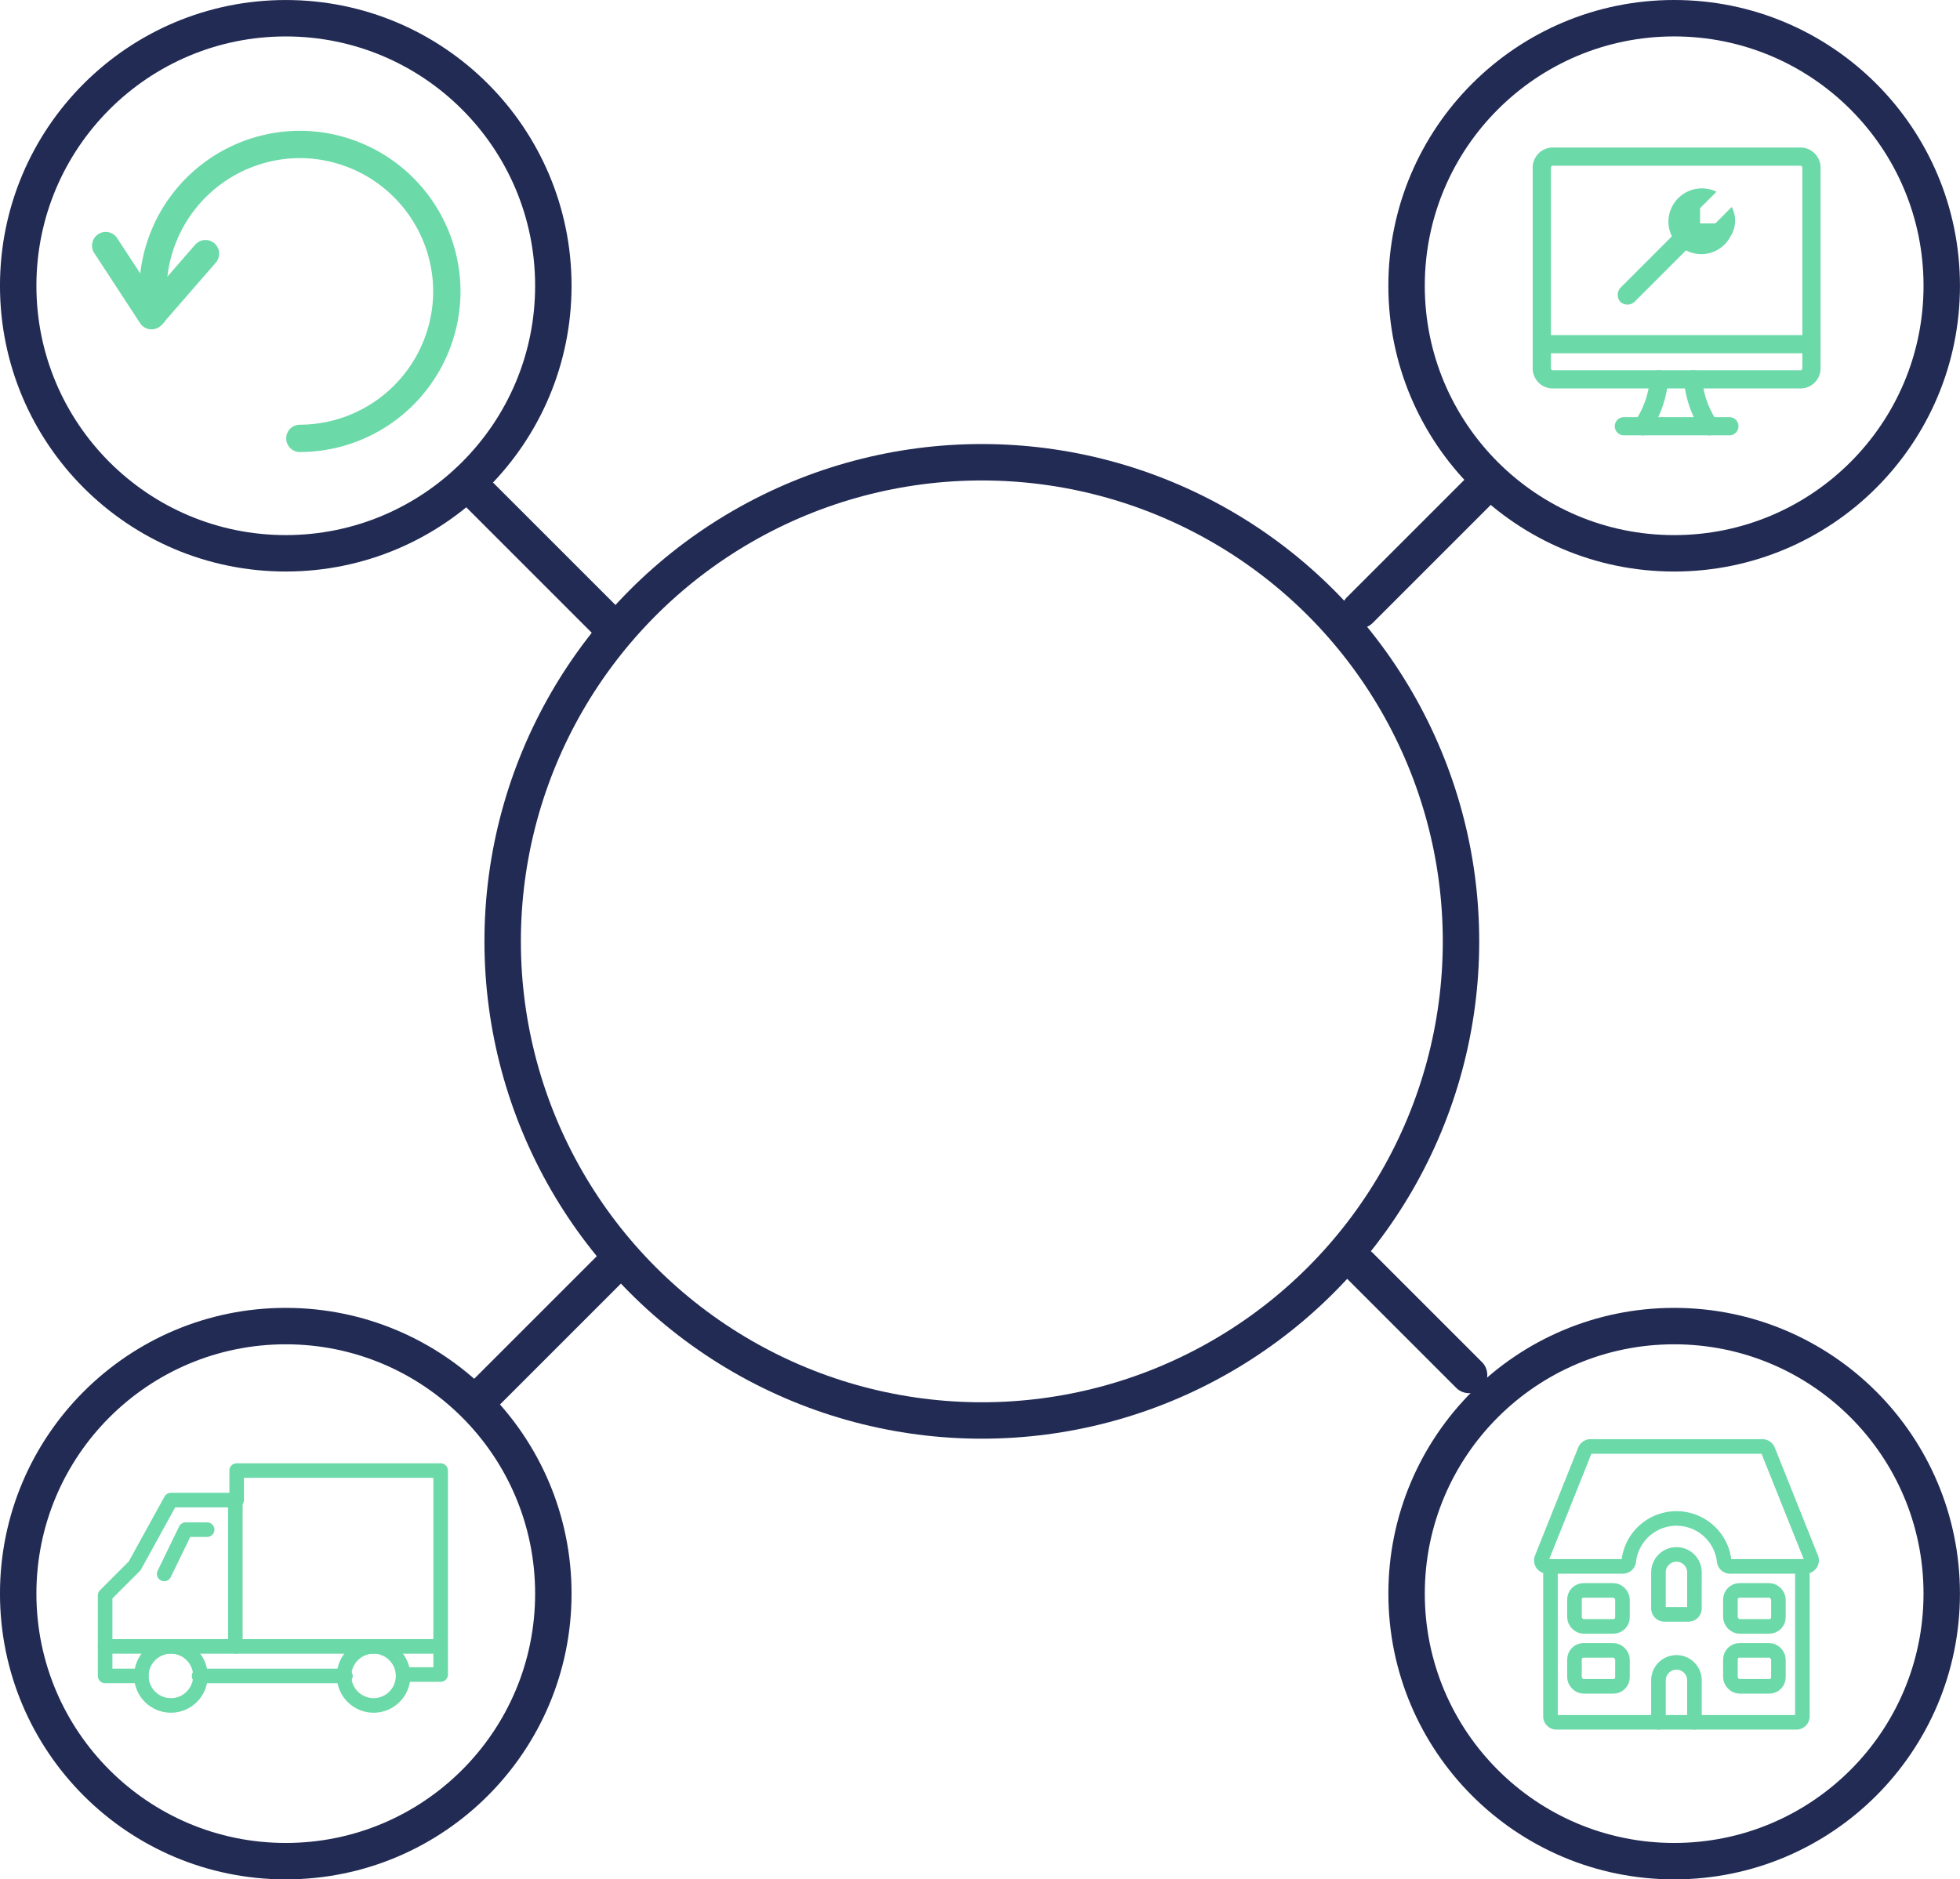
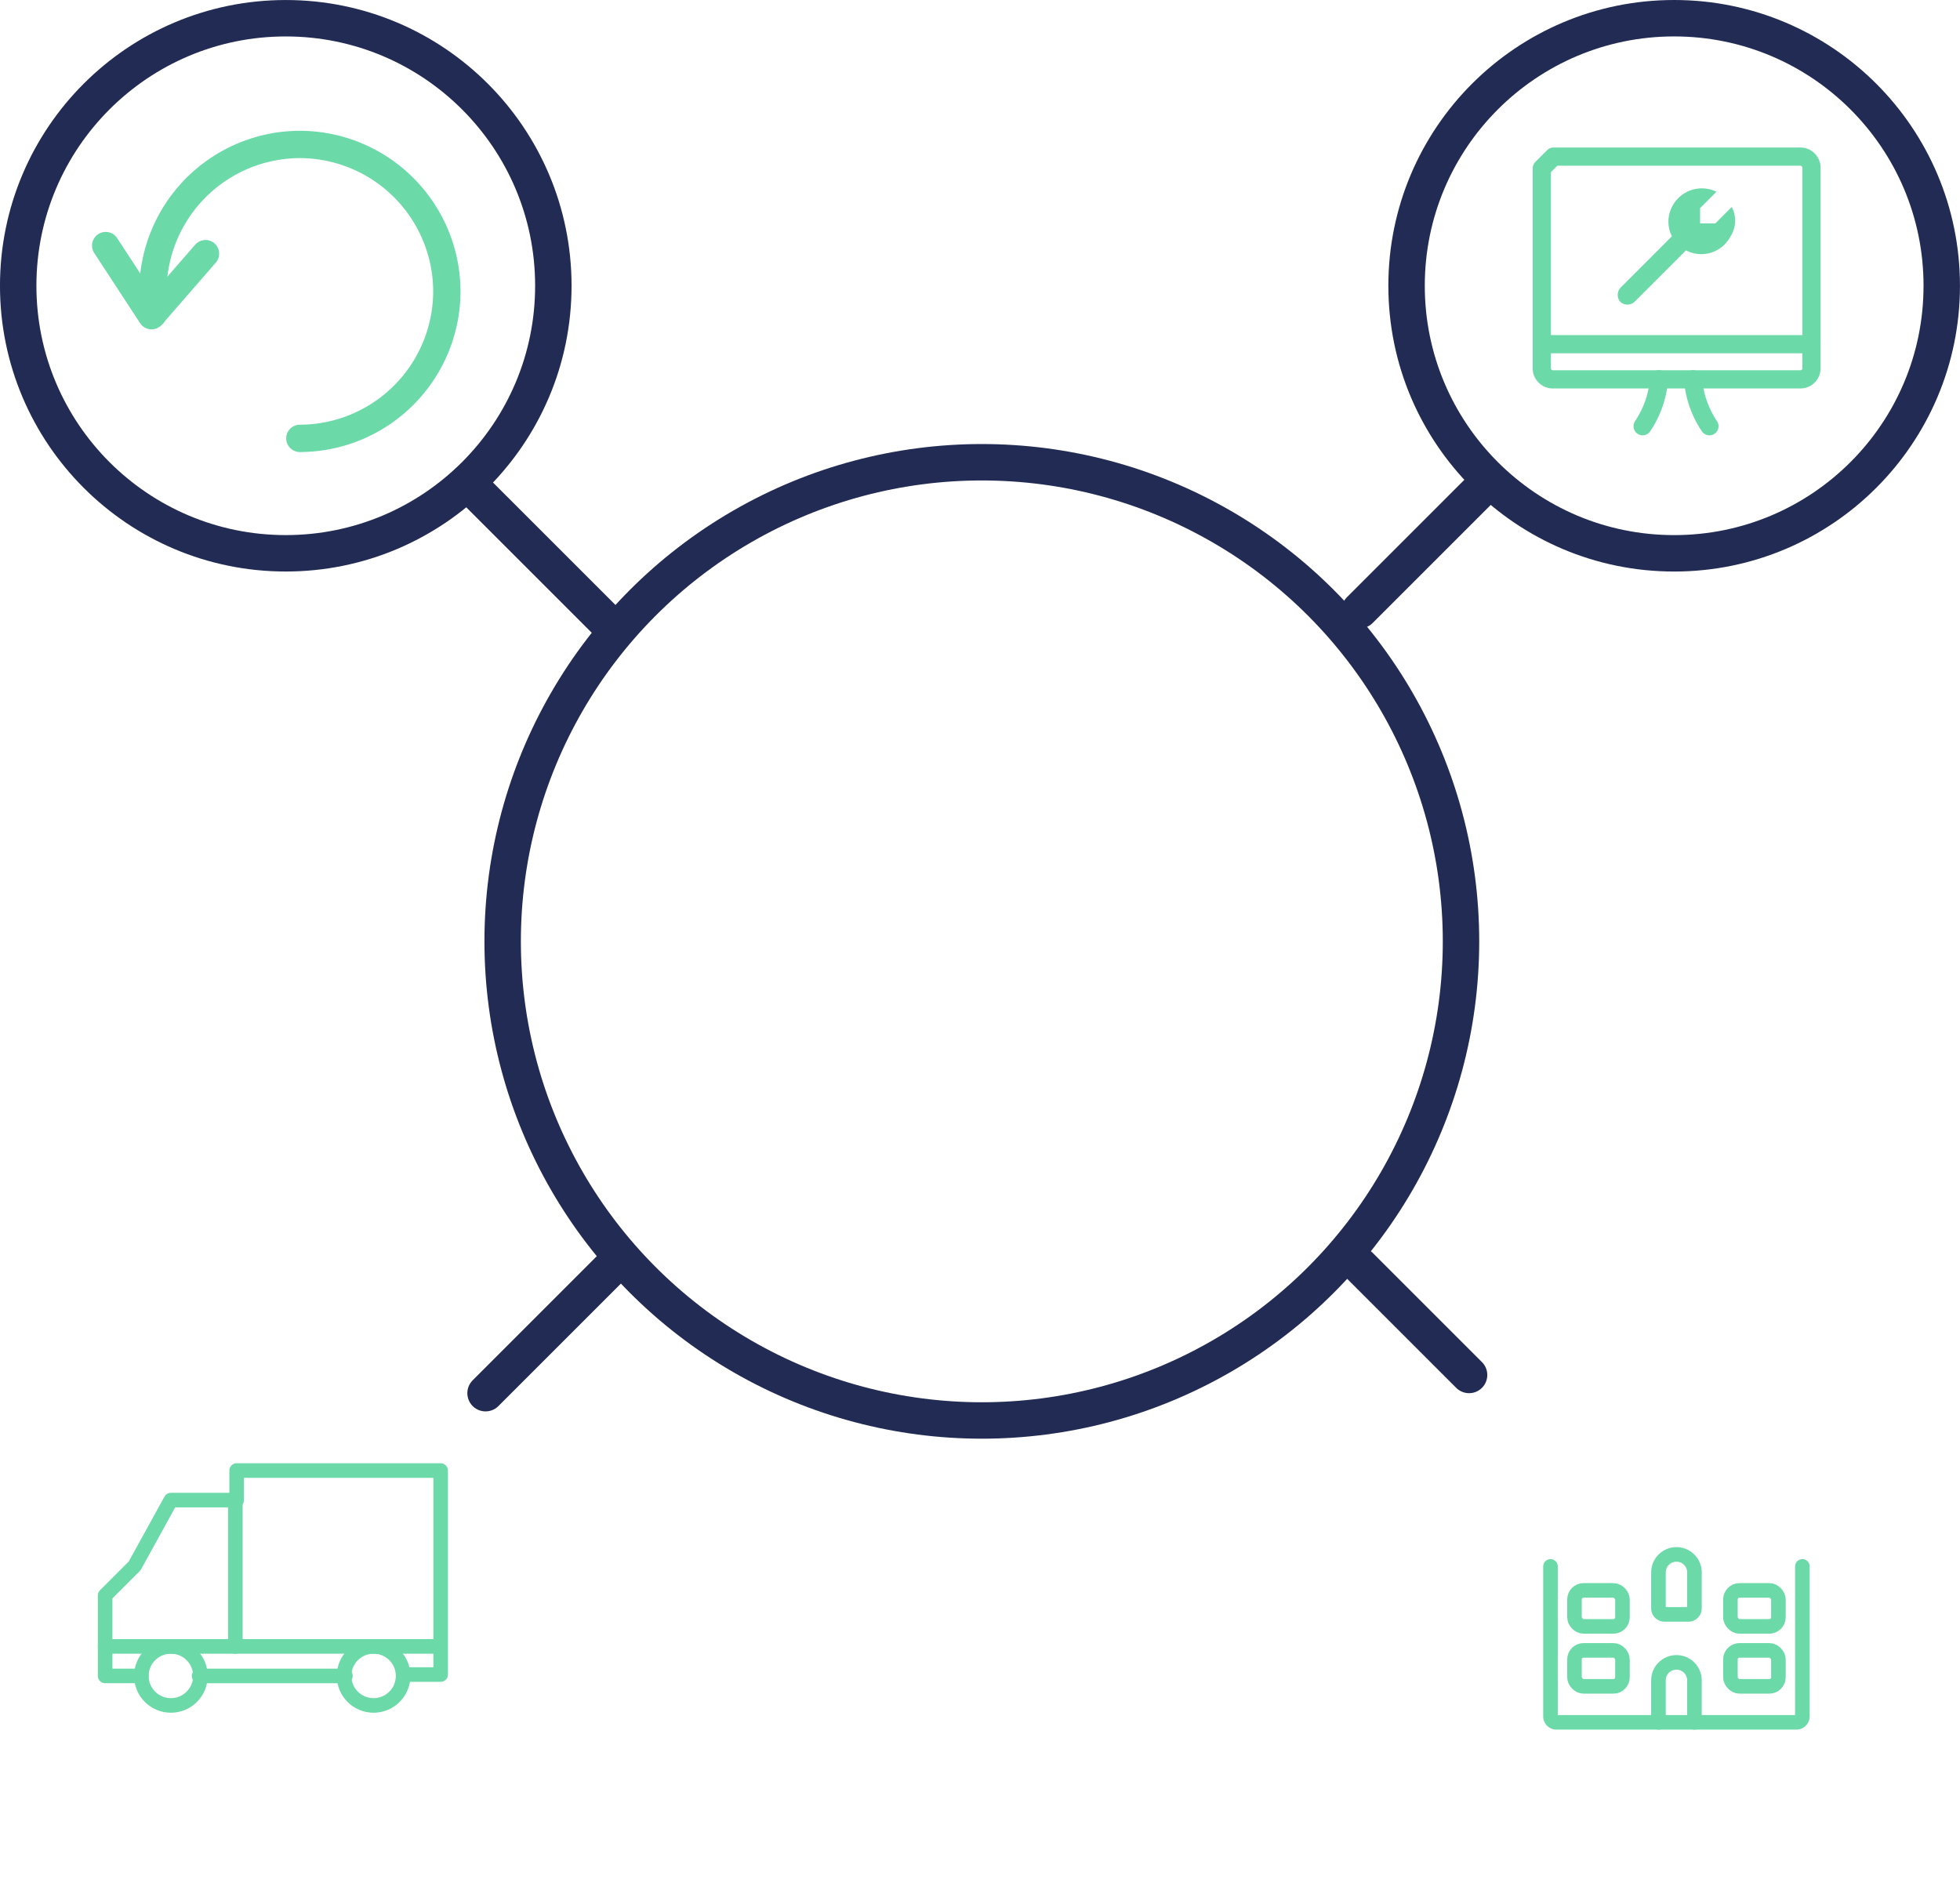
<svg xmlns="http://www.w3.org/2000/svg" width="107.613" height="103.199" viewBox="0 0 107.613 103.199">
  <g id="examples" transform="translate(18803.16 -13979.998)">
    <g id="API" transform="translate(-19089.096 12724.813)">
      <g id="Group_4066" data-name="Group 4066" transform="translate(291.935 1261.186)">
        <g id="Group_4065" data-name="Group 4065" transform="translate(0 0)">
          <line id="Line_339" data-name="Line 339" y1="7" x2="7" transform="translate(68.66 20.501)" fill="none" stroke="#222b54" stroke-linecap="round" stroke-linejoin="round" stroke-width="2" />
          <line id="Line_340" data-name="Line 340" x1="7" y2="7" transform="translate(20.66 63.501)" fill="none" stroke="#222b54" stroke-linecap="round" stroke-linejoin="round" stroke-width="2" />
          <circle id="Ellipse_1365" data-name="Ellipse 1365" cx="14.692" cy="14.692" r="14.692" transform="translate(71.228 -5.001)" fill="none" stroke="#222b54" stroke-linecap="round" stroke-linejoin="round" stroke-width="2" />
-           <circle id="Ellipse_1366" data-name="Ellipse 1366" cx="14.691" cy="14.691" r="14.691" transform="translate(-5 66.817)" fill="none" stroke="#222b54" stroke-linecap="round" stroke-linejoin="round" stroke-width="2" />
          <line id="Line_341" data-name="Line 341" x1="8" y1="8" transform="translate(19.66 20.501)" fill="none" stroke="#222b54" stroke-linecap="round" stroke-linejoin="round" stroke-width="2" />
          <line id="Line_342" data-name="Line 342" x2="6" y2="6" transform="translate(68.66 63.501)" fill="none" stroke="#222b54" stroke-linecap="round" stroke-linejoin="round" stroke-width="2" />
          <circle id="Ellipse_1367" data-name="Ellipse 1367" cx="14.691" cy="14.691" r="14.691" transform="translate(-5 -5)" fill="none" stroke="#222b54" stroke-linecap="round" stroke-linejoin="round" stroke-width="2" />
-           <circle id="Ellipse_1368" data-name="Ellipse 1368" cx="14.691" cy="14.691" r="14.691" transform="translate(71.229 66.817)" fill="none" stroke="#222b54" stroke-linecap="round" stroke-linejoin="round" stroke-width="2" />
          <g id="Group_4064" data-name="Group 4064" transform="translate(21.599 19.382)">
            <circle id="Ellipse_1371" data-name="Ellipse 1371" cx="26.309" cy="26.309" r="26.309" transform="translate(0 0)" fill="none" stroke="#222b54" stroke-linecap="round" stroke-linejoin="round" stroke-width="2" />
          </g>
        </g>
      </g>
    </g>
    <g id="Group_4918" data-name="Group 4918" transform="translate(-18797.357 13987.93)">
      <path id="Path_2500" data-name="Path 2500" d="M-285.5-4897.4l2.517,3.85,2.962-3.406" transform="translate(285.5 4902.953)" fill="none" stroke="#6bd9a8" stroke-linecap="round" stroke-linejoin="round" stroke-width="1.5" />
      <path id="Path_2501" data-name="Path 2501" d="M-273.93-4888.76a8.089,8.089,0,0,0,8.07-8.07,8.089,8.089,0,0,0-8.07-8.07,8.089,8.089,0,0,0-8.07,8.07h0v1.259" transform="translate(284.591 4904.9)" fill="none" stroke="#6bd9a8" stroke-linecap="round" stroke-linejoin="round" stroke-width="1.5" />
    </g>
    <g id="Group_4919" data-name="Group 4919" transform="translate(-18718.508 13988.598)">
      <path id="Path_2496" data-name="Path 2496" d="M-278.7-4886.725a5.391,5.391,0,0,0,.9-2.575" transform="translate(284.236 4901.529)" fill="none" stroke="#6bd9a8" stroke-linecap="round" stroke-linejoin="round" stroke-width="1" />
      <path id="Path_2497" data-name="Path 2497" d="M-273.5-4886.725a5.39,5.39,0,0,1-.9-2.575" transform="translate(282.703 4901.529)" fill="none" stroke="#6bd9a8" stroke-linecap="round" stroke-linejoin="round" stroke-width="1" />
-       <line id="Line_154" data-name="Line 154" x2="5.793" transform="translate(4.506 14.805)" fill="none" stroke="#6bd9a8" stroke-linecap="round" stroke-linejoin="round" stroke-width="1" />
      <line id="Line_155" data-name="Line 155" x2="14.805" transform="translate(0 10.299)" fill="none" stroke="#6bd9a8" stroke-linecap="round" stroke-linejoin="round" stroke-width="1" />
-       <path id="Path_2498" data-name="Path 2498" d="M-286.656-4908.3h13.517a.609.609,0,0,1,.644.645v10.942a.608.608,0,0,1-.644.643h-13.517a.608.608,0,0,1-.644-.643v-10.942A.609.609,0,0,1-286.656-4908.3Z" transform="translate(287.3 4908.301)" fill="none" stroke="#6bd9a8" stroke-linecap="round" stroke-linejoin="round" stroke-width="1" />
+       <path id="Path_2498" data-name="Path 2498" d="M-286.656-4908.3h13.517a.609.609,0,0,1,.644.645v10.942a.608.608,0,0,1-.644.643h-13.517a.608.608,0,0,1-.644-.643v-10.942Z" transform="translate(287.3 4908.301)" fill="none" stroke="#6bd9a8" stroke-linecap="round" stroke-linejoin="round" stroke-width="1" />
      <path id="Path_2499" data-name="Path 2499" d="M-274.565-4904.568l-.9.9h-.837v-.837l.9-.9a1.83,1.83,0,0,0-2.446.836,1.772,1.772,0,0,0,0,1.609l-2.832,2.833a.587.587,0,0,0,0,.772.585.585,0,0,0,.772,0l2.832-2.833a1.806,1.806,0,0,0,2.446-.772A1.6,1.6,0,0,0-274.565-4904.568Z" transform="translate(284.993 4907.335)" fill="#6bd9a8" />
    </g>
    <g id="Group_4920" data-name="Group 4920" transform="translate(-18797.787 14057.231)">
      <g id="Group_2910" data-name="Group 2910" transform="translate(0.399 3.519)">
        <ellipse id="Ellipse_1119" data-name="Ellipse 1119" cx="1.621" cy="1.621" rx="1.621" ry="1.621" transform="translate(1.99 9.655)" fill="none" stroke="#6bd9a8" stroke-linecap="round" stroke-linejoin="round" stroke-width="0.8" />
        <ellipse id="Ellipse_1120" data-name="Ellipse 1120" cx="1.621" cy="1.621" rx="1.621" ry="1.621" transform="translate(13.119 9.655)" fill="none" stroke="#6bd9a8" stroke-linecap="round" stroke-linejoin="round" stroke-width="0.8" />
        <path id="Path_2494" data-name="Path 2494" d="M-284.31-4896.125h-1.99v-4.421l1.621-1.622,1.99-3.612h3.611v-1.622h11.2v11.2h-1.99" transform="translate(286.3 4907.401)" fill="none" stroke="#6bd9a8" stroke-linecap="round" stroke-linejoin="round" stroke-width="0.8" />
        <line id="Line_151" data-name="Line 151" x2="8.034" transform="translate(5.159 11.277)" fill="none" stroke="#6bd9a8" stroke-linecap="round" stroke-linejoin="round" stroke-width="0.8" />
-         <path id="Path_2495" data-name="Path 2495" d="M-279.542-4903h-1.179l-1.179,2.432" transform="translate(285.143 4906.244)" fill="none" stroke="#6bd9a8" stroke-linecap="round" stroke-linejoin="round" stroke-width="0.8" />
        <line id="Line_152" data-name="Line 152" y2="7.96" transform="translate(7.149 1.695)" fill="none" stroke="#6bd9a8" stroke-linecap="round" stroke-linejoin="round" stroke-width="0.8" />
        <line id="Line_153" data-name="Line 153" x2="18.352" transform="translate(0 9.655)" fill="none" stroke="#6bd9a8" stroke-linecap="round" stroke-linejoin="round" stroke-width="0.8" />
      </g>
      <rect id="Rectangle_1329" data-name="Rectangle 1329" width="19.163" height="19.163" transform="translate(0)" fill="none" />
    </g>
    <g id="Group_4921" data-name="Group 4921" transform="translate(-18718.533 14059.426)">
      <g id="coproprio" transform="translate(0 0)">
        <path id="Path_2381" data-name="Path 2381" d="M1.5,10.5v8.233a.329.329,0,0,0,.329.329H15a.329.329,0,0,0,.329-.329V10.5" transform="translate(-0.998 -3.914)" fill="none" stroke="#6bd9a8" stroke-linecap="round" stroke-linejoin="round" stroke-width="0.8" />
-         <path id="Path_2382" data-name="Path 2382" d="M5.21,7.086a.329.329,0,0,0,.329-.292,2.635,2.635,0,0,1,5.237,0,.329.329,0,0,0,.329.292h4.142a.329.329,0,0,0,.306-.452L13.182.707A.329.329,0,0,0,12.872.5H3.439a.329.329,0,0,0-.306.207L.762,6.635a.329.329,0,0,0,.306.452Z" transform="translate(-0.738 -0.5)" fill="none" stroke="#6bd9a8" stroke-linecap="round" stroke-linejoin="round" stroke-width="0.8" />
        <path id="Path_2383" data-name="Path 2383" d="M12.476,10.488a.988.988,0,1,0-1.976,0v1.976a.329.329,0,0,0,.329.329h1.317a.329.329,0,0,0,.329-.329Z" transform="translate(-4.07 -3.572)" fill="none" stroke="#6bd9a8" stroke-linecap="round" stroke-linejoin="round" stroke-width="0.8" />
        <path id="Path_2384" data-name="Path 2384" d="M10.5,21.793V19.488a.988.988,0,1,1,1.976,0v2.305" transform="translate(-4.07 -6.644)" fill="none" stroke="#6bd9a8" stroke-linecap="round" stroke-linejoin="round" stroke-width="0.8" />
        <rect id="Rectangle_1280" data-name="Rectangle 1280" width="2.635" height="1.976" rx="0.5" transform="translate(10.381 11.197)" fill="none" stroke="#6bd9a8" stroke-linecap="round" stroke-linejoin="round" stroke-width="0.8" />
        <rect id="Rectangle_1281" data-name="Rectangle 1281" width="2.635" height="1.976" rx="0.5" transform="translate(10.381 7.904)" fill="none" stroke="#6bd9a8" stroke-linecap="round" stroke-linejoin="round" stroke-width="0.8" />
        <rect id="Rectangle_1282" data-name="Rectangle 1282" width="2.635" height="1.976" rx="0.5" transform="translate(1.819 11.197)" fill="none" stroke="#6bd9a8" stroke-linecap="round" stroke-linejoin="round" stroke-width="0.8" />
        <rect id="Rectangle_1283" data-name="Rectangle 1283" width="2.635" height="1.976" rx="0.5" transform="translate(1.819 7.904)" fill="none" stroke="#6bd9a8" stroke-linecap="round" stroke-linejoin="round" stroke-width="0.8" />
      </g>
    </g>
  </g>
</svg>